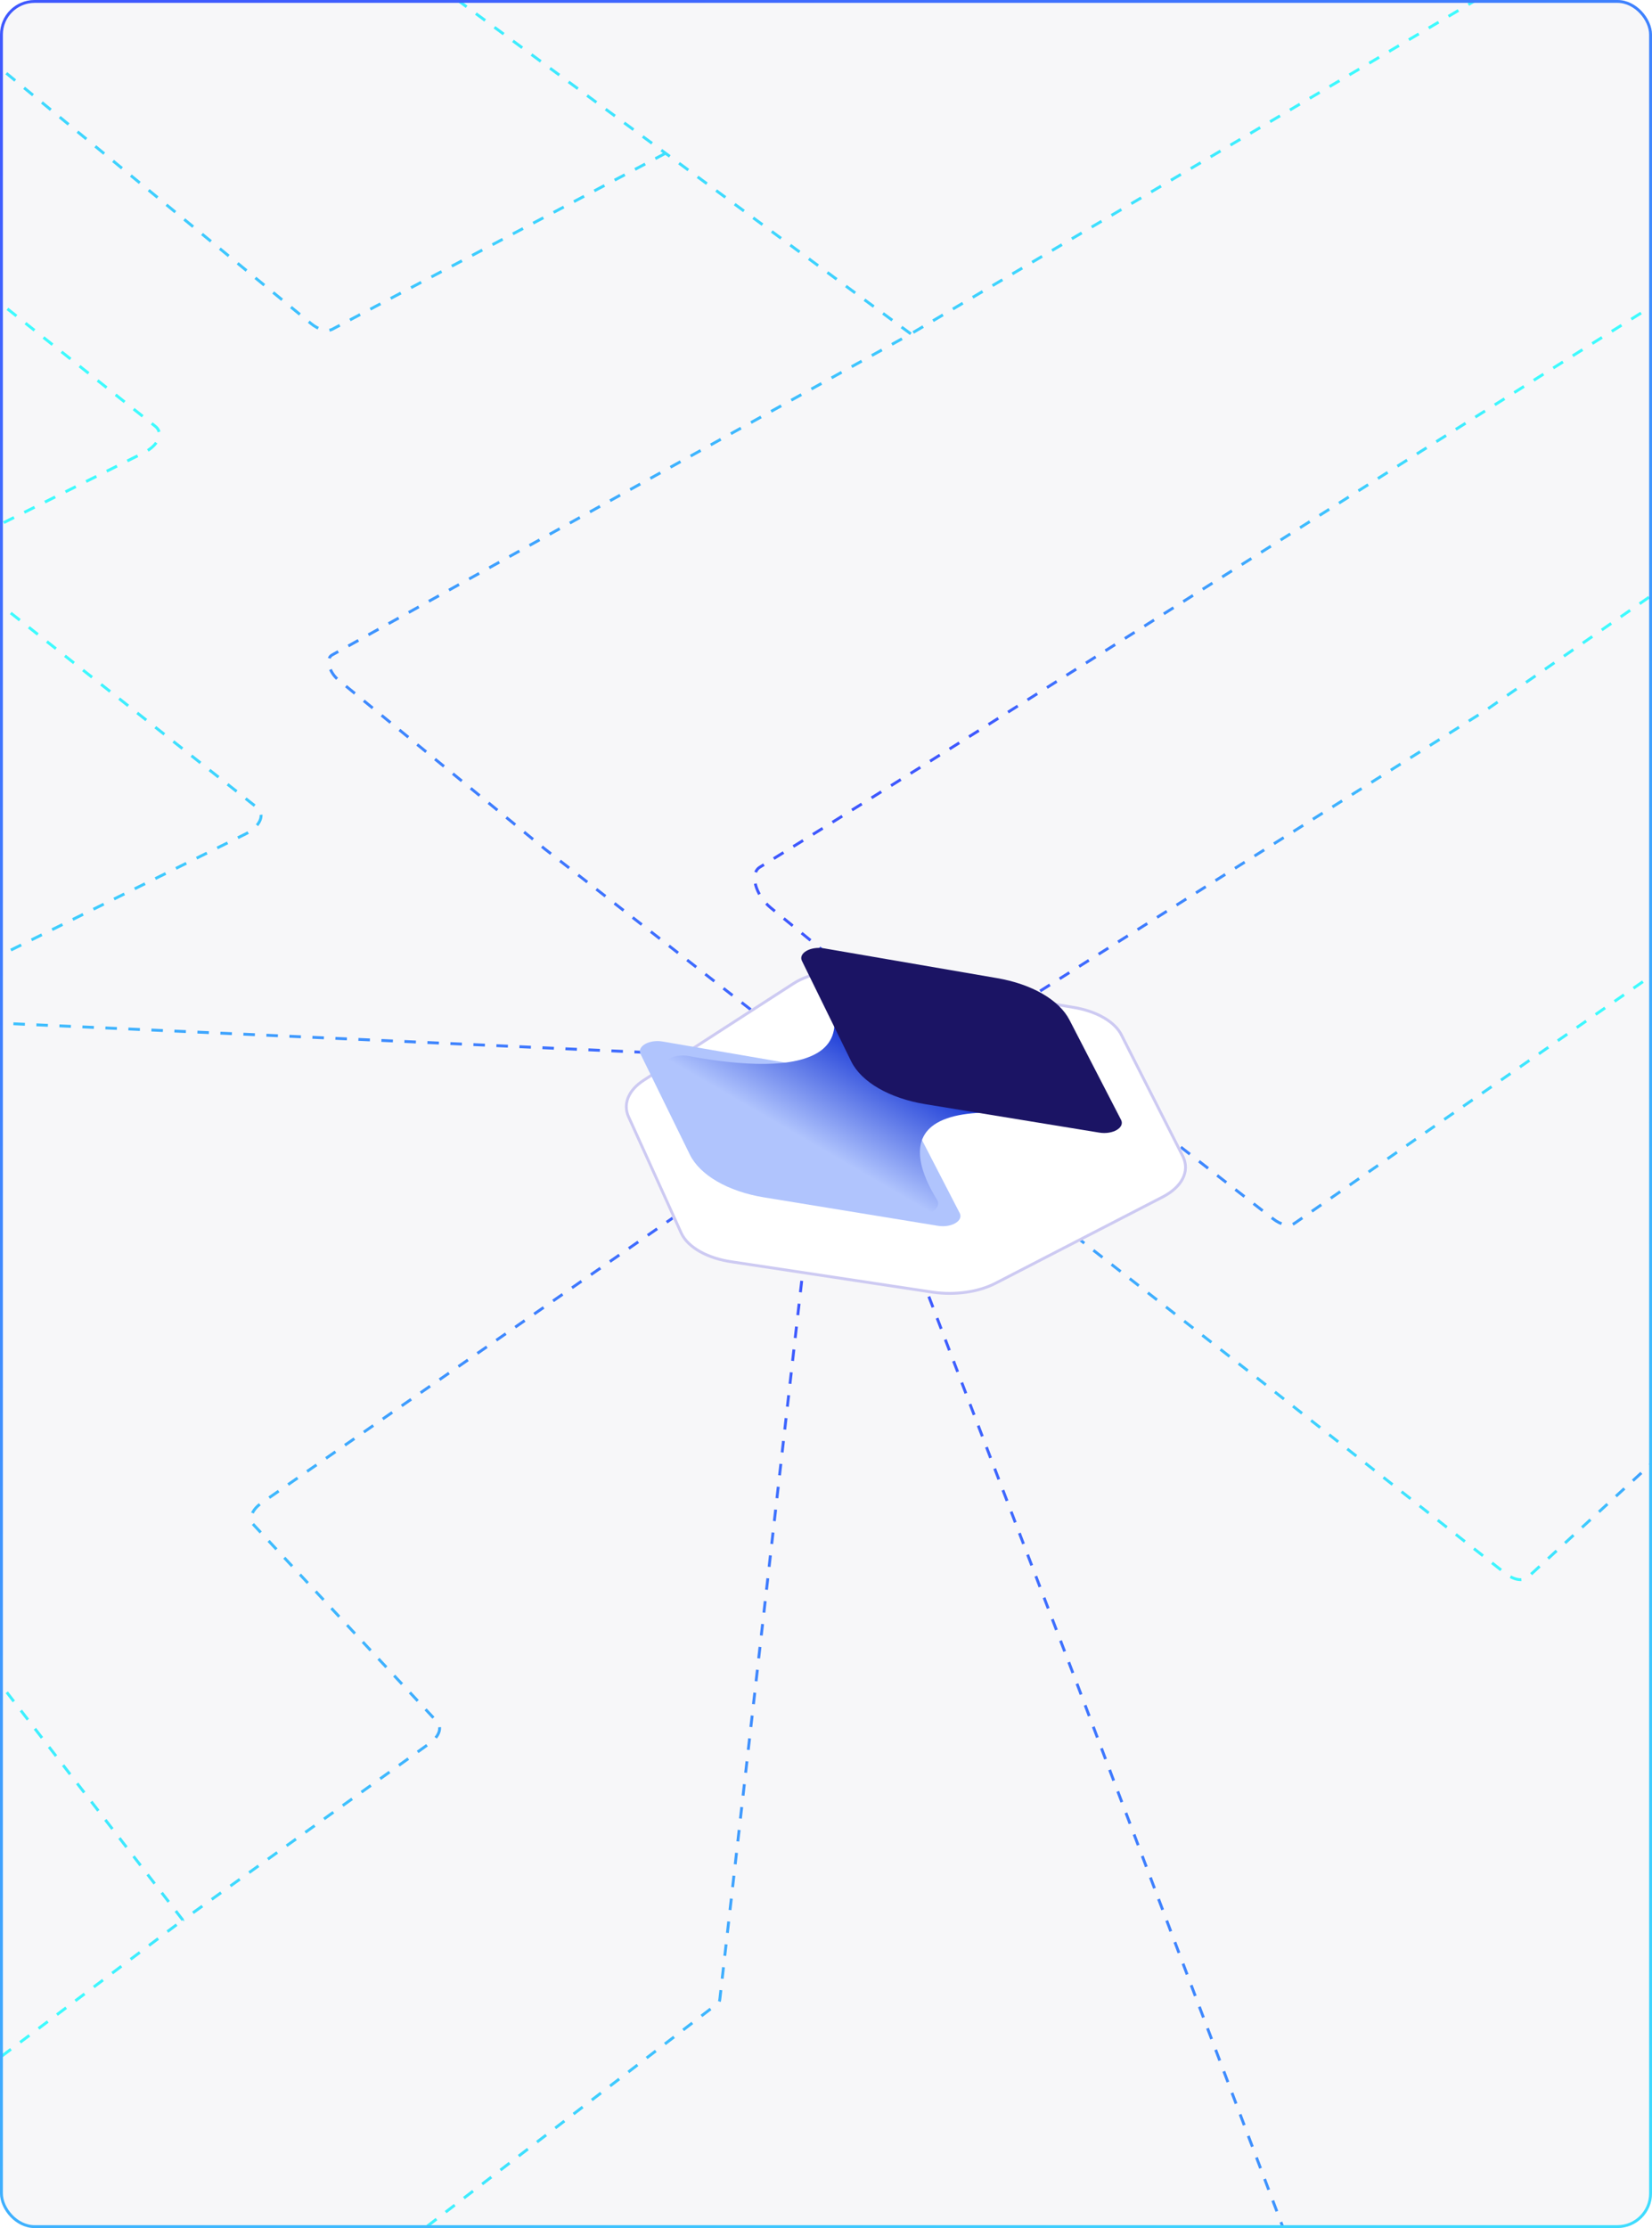
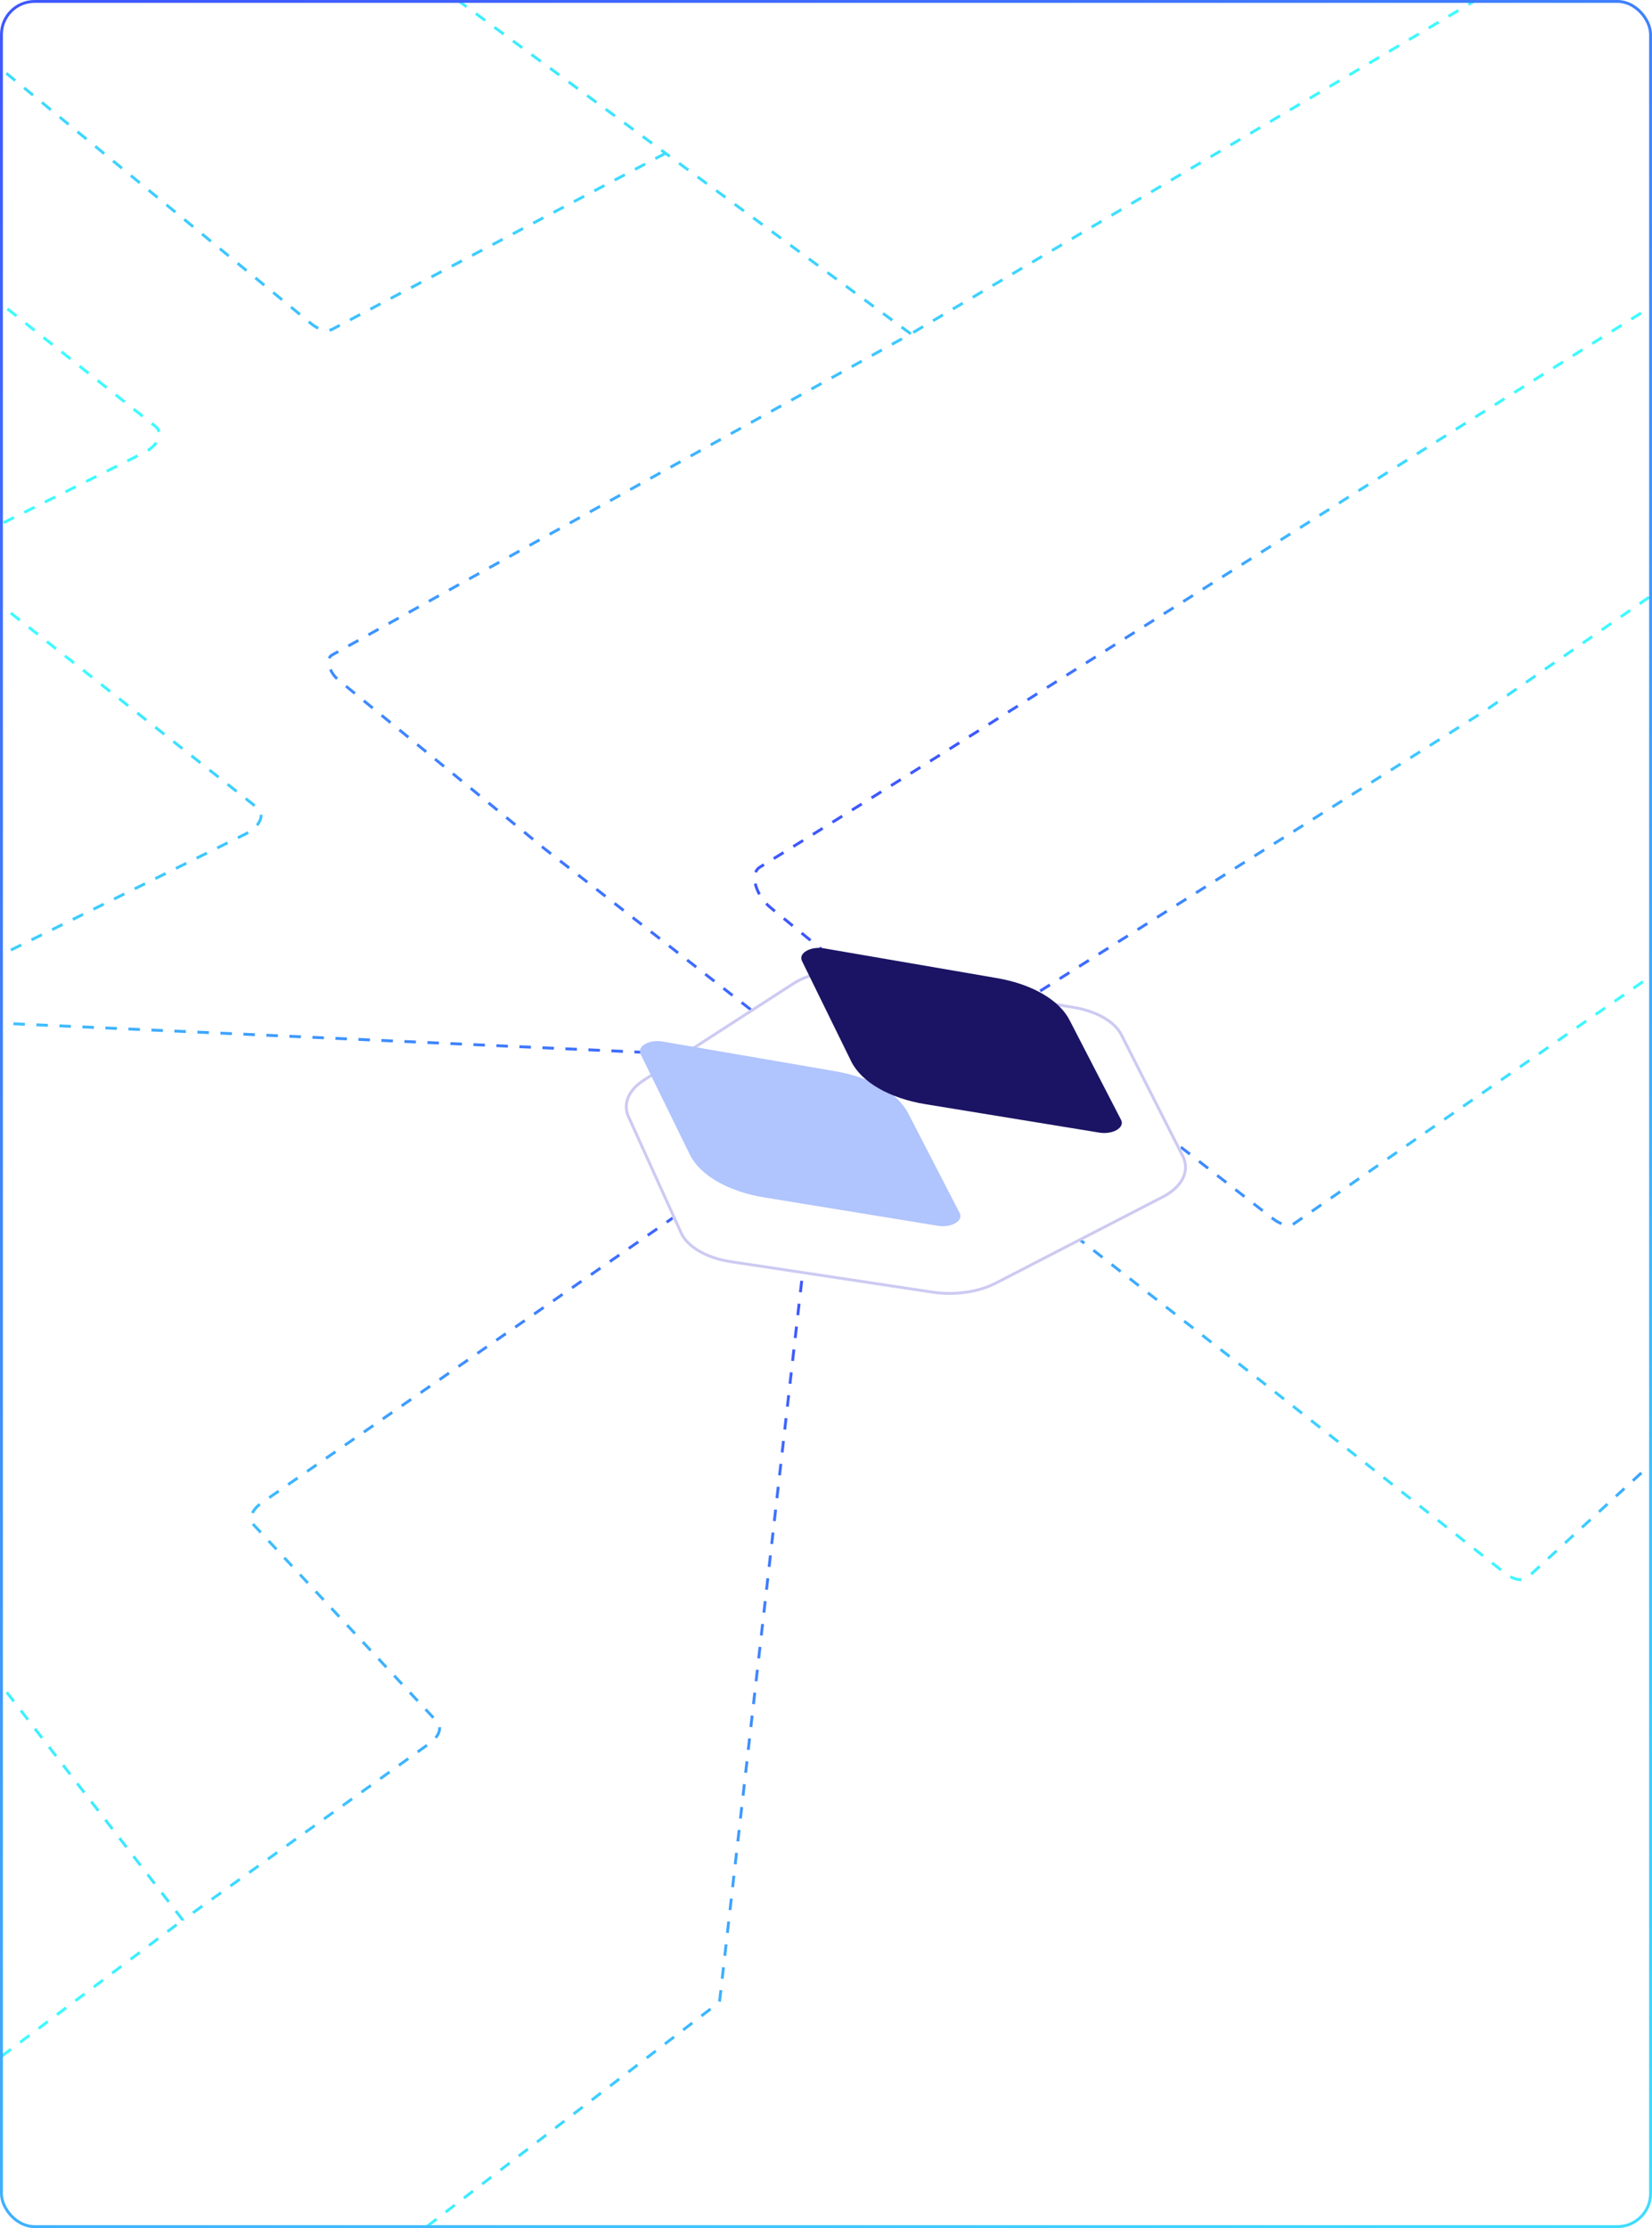
<svg xmlns="http://www.w3.org/2000/svg" width="574" height="774" viewBox="0 0 574 774" fill="none">
  <g clip-path="url(#clip0_221_6059)">
-     <rect width="574" height="774" rx="12" fill="#F7F7F9" />
    <path d="M267.791 399.52L90.906 522.096C87.404 524.522 86.284 527.725 88.212 529.794L151.811 598.035C153.705 600.068 152.661 603.199 149.284 605.617L63.52 667.005M-24.98 733.505L63.52 667.005M63.52 667.005L-36.98 537.005" stroke="url(#paint0_linear_221_6059)" stroke-dasharray="4 4" />
    <path d="M371.331 375.88L319.803 393.472C317.998 394.089 315.514 393.355 313.144 391.507L189.357 294.967L117.89 236.461C114.403 233.822 113.004 228.849 115.378 227.532L316.474 115.98M520.523 -4.502L316.474 115.98M316.474 115.98L231.249 53.239M146.023 -9.502L231.249 53.239M231.249 53.239L115.491 114.36C113.606 115.355 110.736 114.593 108.044 112.382L-15.981 10.505" stroke="url(#paint1_linear_221_6059)" stroke-dasharray="4 4" />
    <path d="M256.792 399.321L308.32 381.729C310.125 381.113 312.61 381.846 314.98 383.695L438.767 480.235L523.01 546.545C526.031 548.923 529.176 549.442 530.911 547.849L604.52 480.239" stroke="url(#paint2_linear_221_6059)" stroke-dasharray="4 4" />
    <path d="M577.42 336.46L449.835 424.939C448.052 426.175 445.147 425.582 442.354 423.412L386.759 380.221M611.02 83.505C534.348 130.238 347.495 249.995 263.998 301.251C260.438 303.437 262.459 310.982 267.771 315.331L292.048 335.205" stroke="url(#paint3_linear_221_6059)" stroke-dasharray="4 4" />
    <path d="M378.706 391.3L340.081 364.805C337.101 362.761 338.208 358.875 342.549 356.141L515.92 246.96L600.42 188.461" stroke="url(#paint4_linear_221_6059)" stroke-dasharray="4 4" />
-     <path d="M299.859 390.641L324.549 455.148L373.929 584.162L455.52 799.504" stroke="url(#paint5_linear_221_6059)" stroke-dasharray="4 4" />
    <path d="M85 822L249.402 695.958C249.794 695.658 250.035 695.193 250.102 694.608L282.547 409.979" stroke="url(#paint6_linear_221_6059)" stroke-dasharray="4 4" />
    <path d="M232.42 365.961L-23.552 354.368C-31.193 354.022 -31.416 347.445 -23.912 343.733L85.216 289.76C90.376 287.208 92.29 282.885 89.304 280.527L-15.997 197.37C-18.972 195.021 -17.085 190.718 -11.958 188.161L49.916 157.295C55.036 154.741 56.927 150.446 53.965 148.094L-59.48 58.005" stroke="url(#paint7_linear_221_6059)" stroke-dasharray="4 4" />
    <g filter="url(#filter0_d_221_6059)">
      <path d="M364.841 333.563C373.376 334.899 380.06 338.758 382.375 343.686L403.676 385.774C406.119 390.977 403.294 396.51 396.371 400.084L338.295 430.061C332.289 433.161 324.015 434.358 316.142 433.266L246.353 422.725C237.252 421.463 230.127 417.349 227.941 412.095L209.683 371.802C207.792 367.257 209.865 362.48 215.235 359.012L267.157 325.482C273.347 321.485 282.931 319.854 291.941 321.265L364.841 333.563Z" fill="white" />
      <path d="M364.681 333.904C373.006 335.207 379.526 338.971 381.784 343.778L381.787 343.785L403.088 385.874C405.465 390.946 402.709 396.338 395.962 399.82L337.887 429.797C332.032 432.82 323.964 433.987 316.285 432.922L246.508 422.383L246.496 422.381C237.897 421.189 231.106 417.386 228.751 412.49L228.536 412.012L228.534 412.006L210.279 371.719C208.434 367.286 210.456 362.628 215.691 359.248L267.613 325.718C273.459 321.943 282.411 320.331 290.955 321.485L291.781 321.606L364.67 333.902L364.681 333.904Z" stroke="#CDCAF2" />
    </g>
    <path d="M333.449 421.403L315.524 386.686C311.922 379.711 302.451 374.243 290.37 372.164L230.237 361.814C225.576 361.012 221.243 363.479 222.568 366.181L239.673 401.065C243.206 408.271 252.984 413.916 265.465 415.956L325.886 425.832C330.566 426.596 334.839 424.095 333.449 421.403Z" fill="#B0C4FD" />
-     <path d="M289.695 352.288C289.027 348.288 300.278 344.251 305.213 347.101L358.185 377.684C363.12 380.533 356.127 387.029 349.2 386.643C340.088 386.136 331.248 386.803 325.614 390.056C315.202 396.066 320.522 408.649 325.581 416.79C327.407 419.729 322.605 422.891 317.429 421.989L266.705 413.149C256.721 411.409 248.891 406.888 245.878 401.124L230.451 371.621C228.906 368.666 234.251 365.898 239.334 366.855C252.827 369.395 273.466 371.863 283.784 365.906C289.419 362.653 290.574 357.549 289.695 352.288Z" fill="url(#paint8_linear_221_6059)" />
    <path d="M389.522 389.03L371.596 354.312C367.995 347.338 358.523 341.869 346.442 339.79L286.31 329.441C281.648 328.638 277.315 331.105 278.64 333.807L295.745 368.691C299.278 375.897 309.056 381.543 321.538 383.583L381.958 393.458C386.638 394.223 390.911 391.721 389.522 389.03Z" fill="#1B1464" />
  </g>
  <rect x="0.5" y="0.5" width="573" height="773" rx="11.5" stroke="url(#paint9_linear_221_6059)" />
  <defs>
    <filter id="filter0_d_221_6059" x="192.997" y="312.765" width="243.544" height="160.897" filterUnits="userSpaceOnUse" color-interpolation-filters="sRGB">
      <feFlood flood-opacity="0" result="BackgroundImageFix" />
      <feColorMatrix in="SourceAlpha" type="matrix" values="0 0 0 0 0 0 0 0 0 0 0 0 0 0 0 0 0 0 127 0" result="hardAlpha" />
      <feOffset dx="8" dy="16" />
      <feGaussianBlur stdDeviation="12" />
      <feComposite in2="hardAlpha" operator="out" />
      <feColorMatrix type="matrix" values="0 0 0 0 0 0 0 0 0 0 0 0 0 0 0 0 0 0 0.07 0" />
      <feBlend mode="normal" in2="BackgroundImageFix" result="effect1_dropShadow_221_6059" />
      <feBlend mode="normal" in="SourceGraphic" in2="effect1_dropShadow_221_6059" result="shape" />
    </filter>
    <linearGradient id="paint0_linear_221_6059" x1="251.52" y1="409.005" x2="-41.722" y2="527.202" gradientUnits="userSpaceOnUse">
      <stop stop-color="#3E58FE" />
      <stop offset="1" stop-color="#3EFBFE" />
    </linearGradient>
    <linearGradient id="paint1_linear_221_6059" x1="303.727" y1="389.014" x2="361.834" y2="6.553" gradientUnits="userSpaceOnUse">
      <stop stop-color="#3E58FE" />
      <stop offset="1" stop-color="#3EFBFE" />
    </linearGradient>
    <linearGradient id="paint2_linear_221_6059" x1="426.251" y1="406.736" x2="390.378" y2="493.74" gradientUnits="userSpaceOnUse">
      <stop stop-color="#3E58FE" />
      <stop offset="1" stop-color="#3EFBFE" />
    </linearGradient>
    <linearGradient id="paint3_linear_221_6059" x1="355.02" y1="371.005" x2="552.516" y2="345.03" gradientUnits="userSpaceOnUse">
      <stop stop-color="#3E58FE" />
      <stop offset="1" stop-color="#3EFBFE" />
    </linearGradient>
    <linearGradient id="paint4_linear_221_6059" x1="354.02" y1="356.505" x2="566.257" y2="337.04" gradientUnits="userSpaceOnUse">
      <stop stop-color="#3E58FE" />
      <stop offset="1" stop-color="#3EFBFE" />
    </linearGradient>
    <linearGradient id="paint5_linear_221_6059" x1="314.52" y1="432.005" x2="75.437" y2="630.47" gradientUnits="userSpaceOnUse">
      <stop stop-color="#3E58FE" />
      <stop offset="1" stop-color="#3EFBFE" />
    </linearGradient>
    <linearGradient id="paint6_linear_221_6059" x1="254.567" y1="431.976" x2="15.484" y2="630.441" gradientUnits="userSpaceOnUse">
      <stop stop-color="#3E58FE" />
      <stop offset="1" stop-color="#3EFBFE" />
    </linearGradient>
    <linearGradient id="paint7_linear_221_6059" x1="235.02" y1="384.005" x2="88.416" y2="185.864" gradientUnits="userSpaceOnUse">
      <stop stop-color="#3E58FE" />
      <stop offset="1" stop-color="#3EFBFE" />
    </linearGradient>
    <linearGradient id="paint8_linear_221_6059" x1="327.573" y1="369.603" x2="304.069" y2="410.039" gradientUnits="userSpaceOnUse">
      <stop stop-color="#0022CF" />
      <stop offset="1" stop-color="#B0C4FD" />
    </linearGradient>
    <linearGradient id="paint9_linear_221_6059" x1="25.456" y1="15" x2="657.886" y2="970.487" gradientUnits="userSpaceOnUse">
      <stop stop-color="#3E58FE" />
      <stop offset="1" stop-color="#3EFBFE" />
    </linearGradient>
    <clipPath id="clip0_221_6059">
      <rect width="574" height="774" rx="12" fill="white" />
    </clipPath>
  </defs>
</svg>